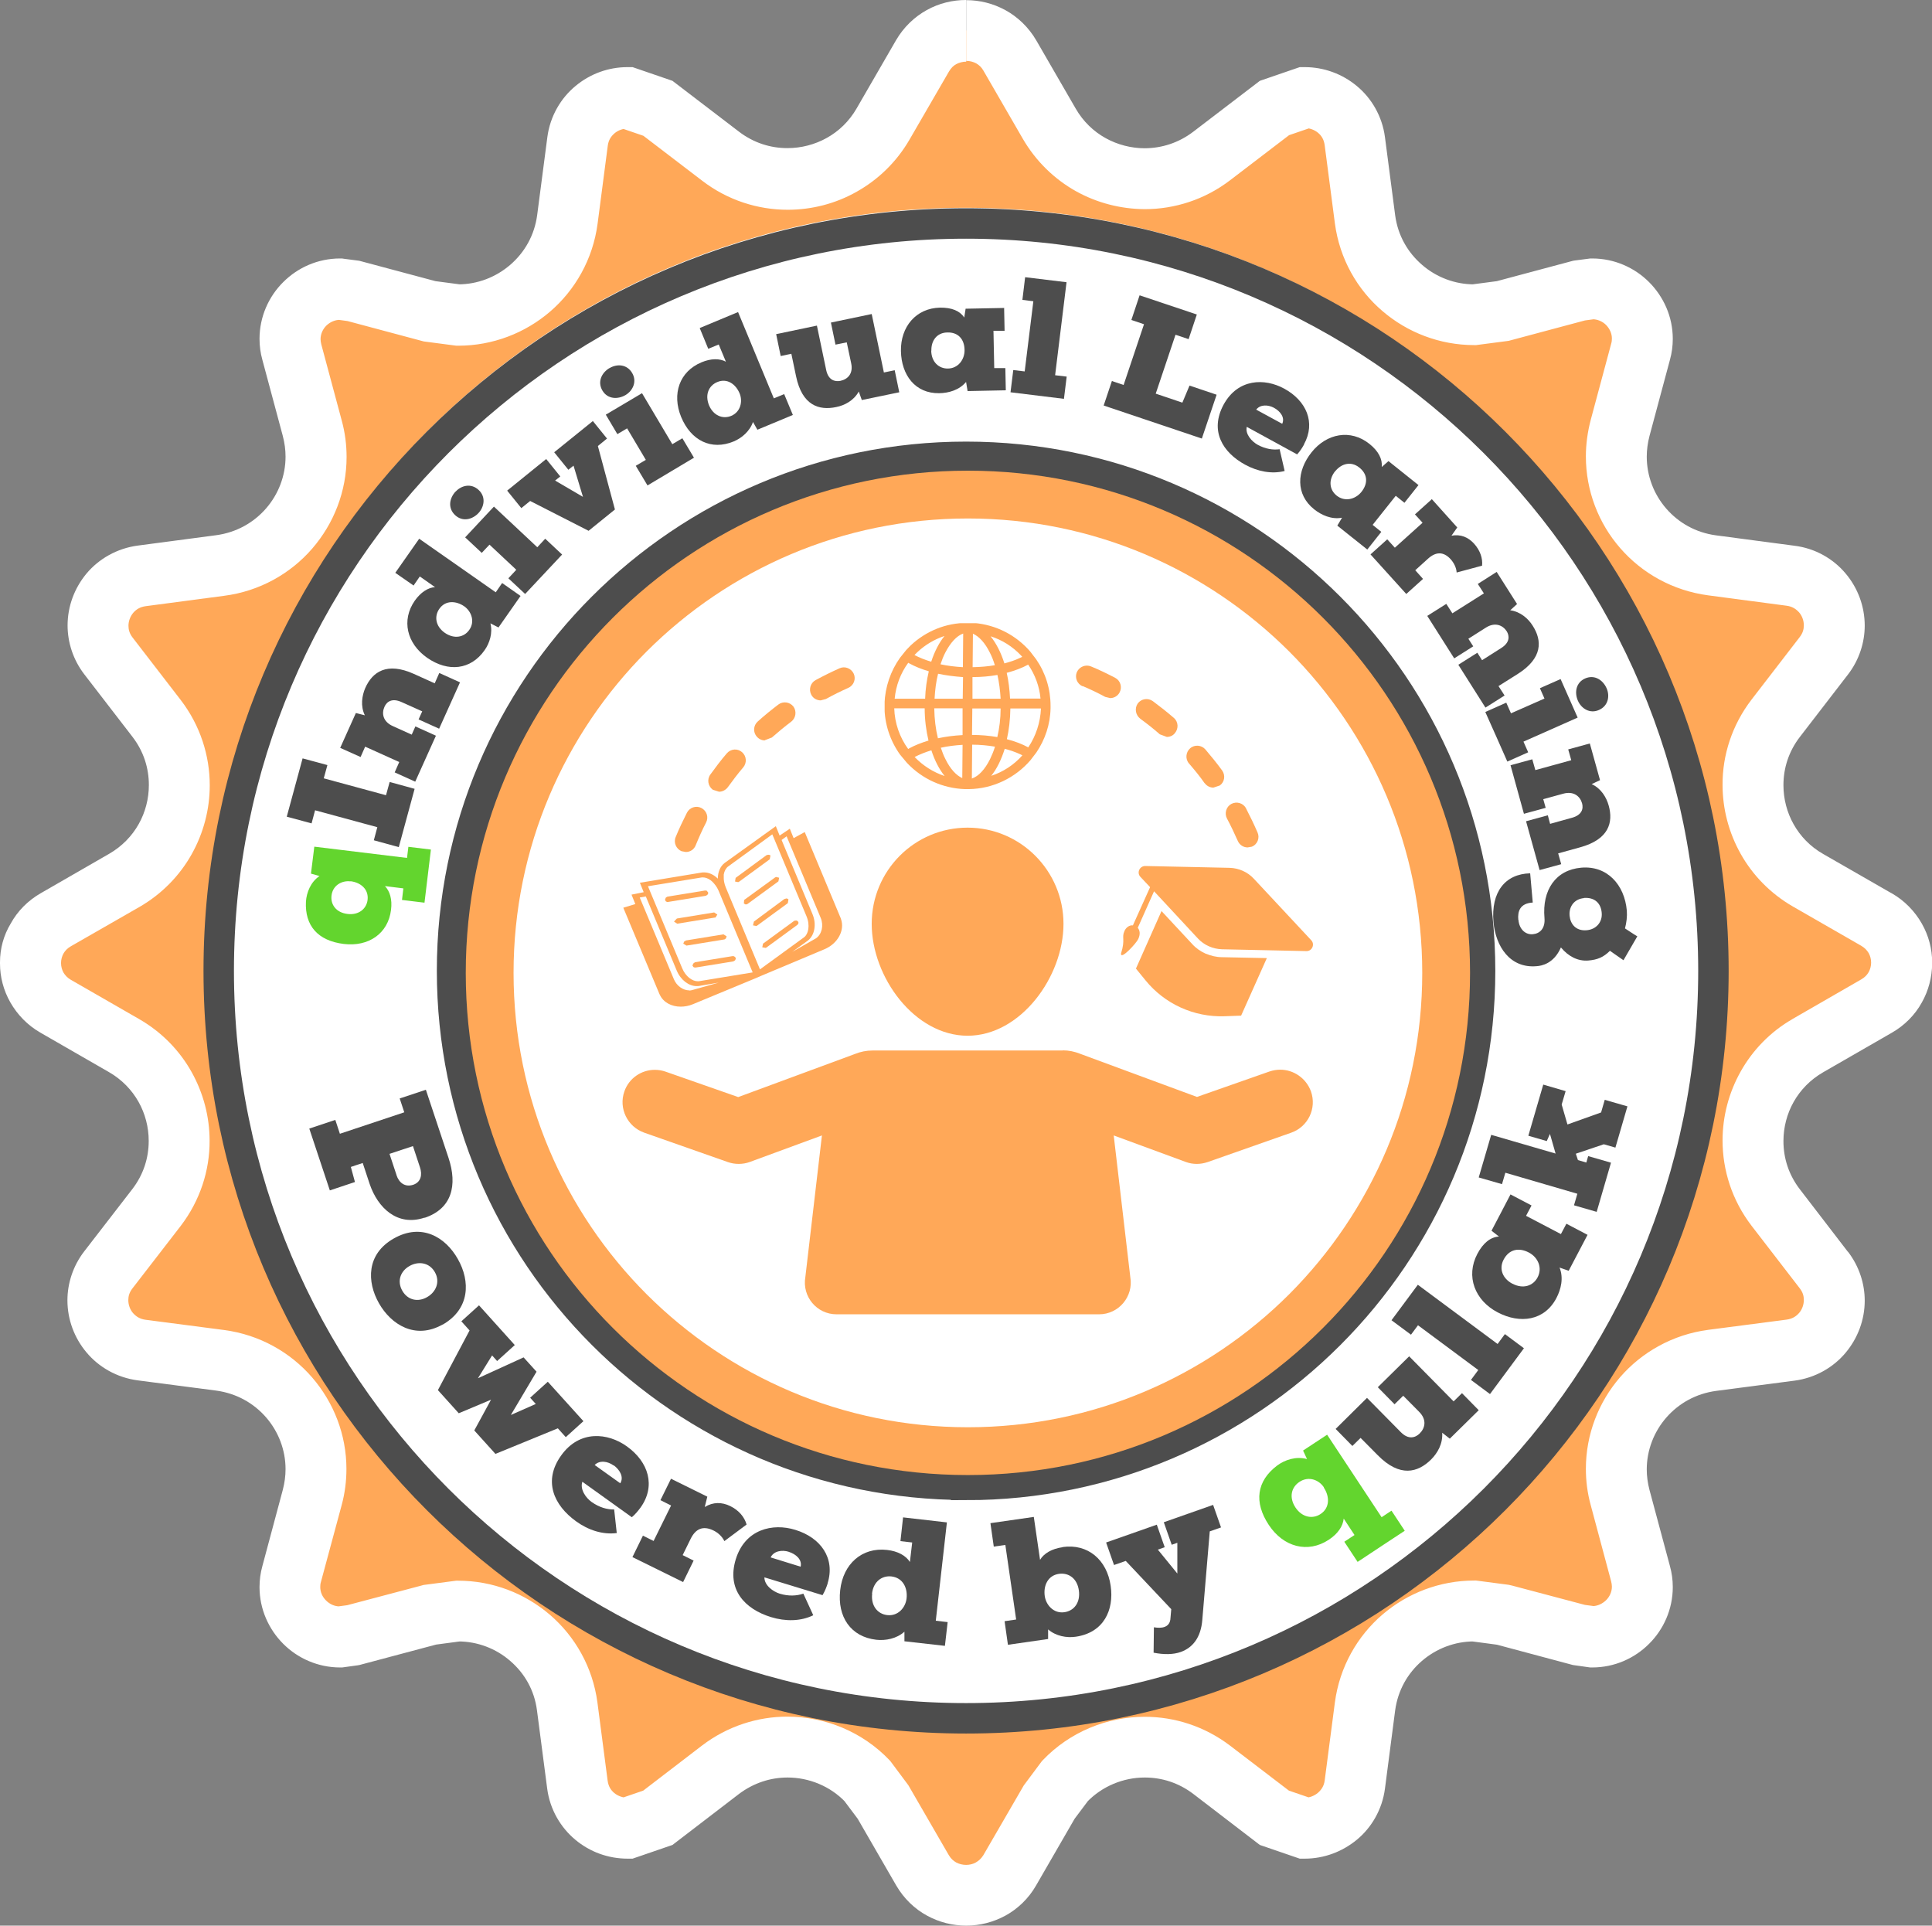
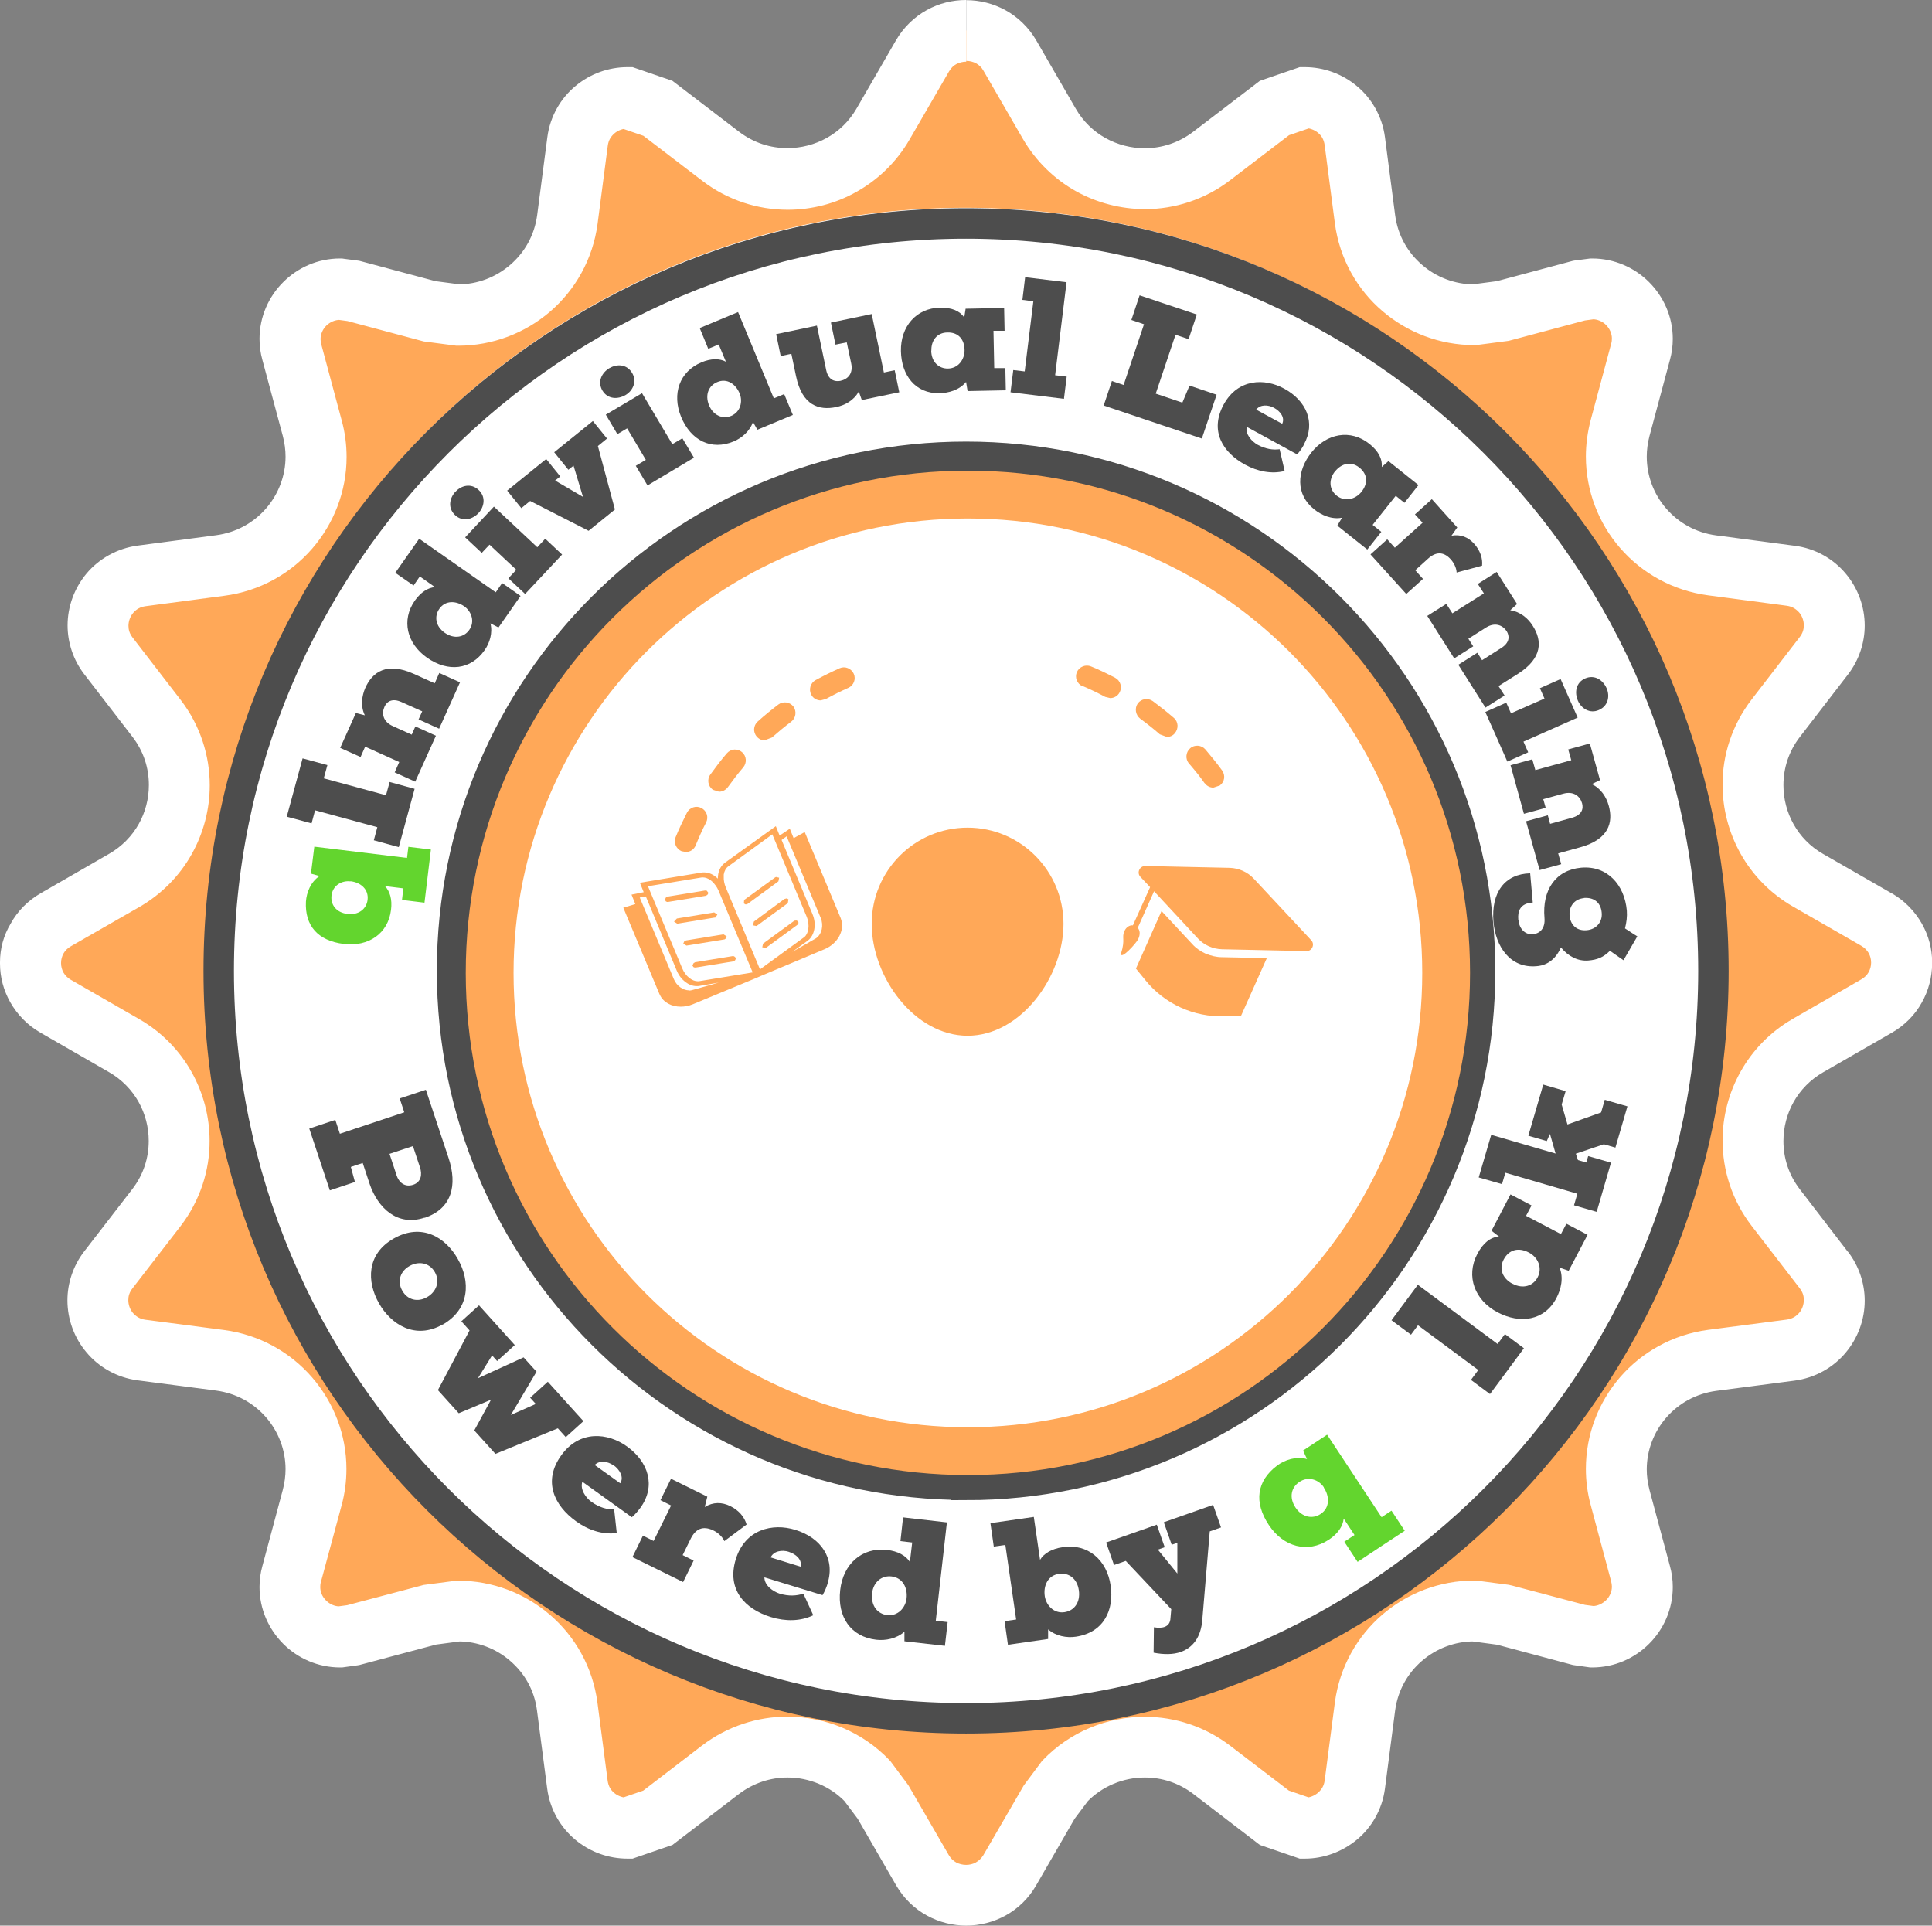
<svg xmlns="http://www.w3.org/2000/svg" id="katman_1" data-name="katman 1" viewBox="0 0 126.93 126.5">
  <rect x="0" y="0" width="126.93" height="126.5" fill="#808080" stroke="none" />
  <defs>
    <style>
      .cls-1 {
        fill: none;
      }

      .cls-2 {
        clip-path: url(#clippath);
      }

      .cls-3, .cls-4 {
        fill: #fff;
      }

      .cls-5 {
        fill: #63d52e;
      }

      .cls-6 {
        fill: #FFA858;
      }

      .cls-7 {
        fill: #4d4d4d;
      }

      .cls-8 {
        clip-path: url(#clippath-1);
      }

      .cls-9 {
        clip-path: url(#clippath-2);
      }

      .cls-4 {
        stroke: #4d4d4d;
        stroke-width: 2px;
      }
    </style>
    <clipPath id="clippath">
      <polyline class="cls-1" points="40.92 69.01 86.26 69.01 86.26 86.33 40.92 86.33 40.92 69.01" />
    </clipPath>
    <clipPath id="clippath-1">
      <polyline class="cls-1" points="40.97 54.25 55.35 54.25 55.35 66.11 40.97 66.11 40.97 54.25" />
    </clipPath>
    <clipPath id="clippath-2">
      <polyline class="cls-1" points="58.12 40.94 69.04 40.94 69.04 51.86 58.12 51.86 58.12 40.94" />
    </clipPath>
  </defs>
  <g>
    <path class="cls-6" d="M63.47,110.86c-1.45,0-2.88-.06-4.3-.18-10.6-.94-20.21-5.34-27.68-12.05-9.7-8.71-15.8-21.33-15.8-35.37,0-26.29,21.39-47.61,47.77-47.61s47.77,21.32,47.77,47.61c0,14.04-6.1,26.65-15.8,35.37-7.47,6.71-17.07,11.11-27.68,12.05-1.41,.12-2.85,.18-4.29,.18m0-108.86h0c-1.12,0-2.23,.55-2.87,1.64l-2.59,4.48c-1.35,2.34-3.79,3.61-6.28,3.61-1.53,0-3.08-.48-4.4-1.5l-4.12-3.14-2-.68c-1.57,0-3.06,1.12-3.29,2.87l-.67,5.13c-.49,3.67-3.64,6.27-7.17,6.27l-1.88-.25-5.01-1.34-.87-.11c-2.09,0-3.76,1.99-3.18,4.15l1.34,4.99c1.13,4.22-1.71,8.46-6.05,9.02l-5.14,.68c-2.52,.33-3.74,3.25-2.19,5.26l3.16,4.1c2.66,3.46,1.67,8.46-2.12,10.65l-4.5,2.58c-1.09,.63-1.65,1.72-1.65,2.82v.05c0,1.1,.56,2.19,1.65,2.82l4.5,2.59c3.79,2.17,4.78,7.18,2.12,10.65l-3.16,4.1c-1.55,2.01-.33,4.94,2.19,5.27l5.14,.67c4.34,.57,7.19,4.81,6.05,9.02l-1.34,5c-.58,2.15,1.09,4.15,3.18,4.15l.87-.12,4.91-1.31,.1-.03,1.88-.25c3.53,0,6.68,2.6,7.17,6.27l.67,5.13c.23,1.74,1.72,2.87,3.29,2.87l2-.68,4.12-3.15c1.33-1.01,2.87-1.49,4.4-1.49,1.95,0,3.86,.78,5.25,2.23l1.03,1.38,2.59,4.48c.63,1.1,1.75,1.65,2.87,1.65s2.23-.55,2.86-1.65l2.59-4.48,1.03-1.38c1.39-1.45,3.3-2.23,5.25-2.23,1.53,0,3.08,.48,4.4,1.49l4.12,3.15,2,.68c1.56,0,3.06-1.12,3.29-2.87l.67-5.13c.49-3.67,3.64-6.27,7.17-6.27l1.88,.25,.1,.03,4.91,1.31,.87,.12c2.09,0,3.76-2,3.18-4.15l-1.34-5c-1.13-4.21,1.71-8.45,6.05-9.02l5.14-.67c2.52-.33,3.74-3.26,2.19-5.27l-3.16-4.1c-2.66-3.46-1.67-8.47,2.12-10.65l4.49-2.59c1.09-.63,1.65-1.72,1.65-2.82v-.05c0-1.1-.56-2.19-1.65-2.82l-4.49-2.58c-3.79-2.18-4.78-7.18-2.12-10.65l3.16-4.1c1.55-2.01,.33-4.93-2.19-5.26l-5.14-.68c-4.34-.56-7.18-4.81-6.05-9.02l1.34-4.99c.58-2.16-1.09-4.15-3.18-4.15l-.87,.11-5.01,1.34-1.88,.25c-3.53,0-6.68-2.6-7.17-6.27l-.67-5.13c-.23-1.75-1.72-2.87-3.29-2.87l-2,.68-4.12,3.14c-1.33,1.01-2.87,1.5-4.4,1.5-2.49,0-4.93-1.27-6.28-3.61l-2.59-4.48c-.63-1.1-1.75-1.64-2.86-1.64" />
    <path class="cls-3" d="M63.47,108.86c-1.39,0-2.77-.06-4.13-.18h0c-10.16-.91-19.36-5.11-26.52-11.55h0c-9.3-8.35-15.14-20.43-15.14-33.88,0-12.6,5.12-23.99,13.4-32.25,8.29-8.26,19.72-13.36,32.37-13.36,12.65,0,24.08,5.1,32.37,13.36,8.28,8.26,13.4,19.65,13.4,32.25,0,13.45-5.84,25.52-15.14,33.88l-.02,.02,.02-.02c-7.16,6.43-16.36,10.64-26.52,11.55h0c-1.36,.12-2.74,.18-4.12,.18v4c1.5,0,2.99-.07,4.46-.19h0s0,0,0,0c11.04-.98,21.06-5.56,28.83-12.56h0c10.1-9.07,16.46-22.23,16.46-36.85,0-27.4-22.29-49.61-49.77-49.61-27.49,0-49.77,22.21-49.77,49.61,0,14.62,6.36,27.78,16.46,36.85h0c7.78,6.99,17.79,11.57,28.83,12.56h0s0,0,0,0c1.47,.13,2.96,.19,4.47,.19v-4ZM63.47,0c-.88,0-1.77,.21-2.58,.66-.8,.44-1.52,1.12-2.02,1.98h0s-2.59,4.48-2.59,4.48h0c-.49,.85-1.17,1.5-1.96,1.94-.79,.44-1.68,.67-2.59,.67-1.11,0-2.21-.34-3.18-1.08h0s-4.37-3.34-4.37-3.34l-2.62-.9h-.33c-1.26,0-2.46,.44-3.42,1.24-.96,.79-1.67,1.98-1.85,3.36h0s-.67,5.13-.67,5.13h0c-.18,1.33-.83,2.45-1.77,3.26-.94,.81-2.15,1.28-3.42,1.28v2l.26-1.98-1.75-.23-5.01-1.34-1-.13-.13-.02h-.13c-1.46,0-2.78,.6-3.73,1.55-.95,.94-1.56,2.27-1.56,3.73,0,.46,.06,.93,.19,1.39l1.34,4.99c.12,.46,.18,.91,.18,1.36,0,1.26-.47,2.47-1.28,3.4-.81,.93-1.94,1.58-3.28,1.76h0s-5.14,.68-5.14,.68h0c-1.38,.18-2.57,.88-3.37,1.83-.8,.96-1.25,2.16-1.25,3.42,0,1.1,.36,2.25,1.1,3.21l3.16,4.1c.74,.96,1.08,2.06,1.08,3.17,0,.9-.23,1.79-.67,2.57-.44,.78-1.09,1.46-1.94,1.95h0s-4.48,2.58-4.48,2.58h0c-.86,.49-1.54,1.19-1.98,1.99C.23,61.45,0,62.33,0,63.21h0v.07H0s0,.02,0,.02c0,.88,.23,1.76,.68,2.55,.45,.79,1.12,1.5,1.98,1.99h0s4.5,2.59,4.5,2.59h0c.85,.49,1.5,1.17,1.94,1.95,.44,.78,.67,1.67,.67,2.57,0,1.11-.34,2.21-1.08,3.17h0s-3.16,4.09-3.16,4.09h0c-.74,.96-1.1,2.11-1.1,3.21,0,1.26,.45,2.47,1.25,3.42,.8,.96,1.99,1.66,3.37,1.84l5.14,.67h0c1.35,.18,2.48,.83,3.29,1.76,.81,.93,1.28,2.14,1.28,3.4,0,.44-.06,.9-.18,1.36l-1.34,5h0c-.13,.46-.19,.93-.19,1.39,0,1.46,.61,2.78,1.56,3.73,.95,.95,2.28,1.55,3.73,1.55h.14l1.01-.14,.12-.02,5.03-1.34,.1-.03-.52-1.93,.26,1.98,1.88-.25-.26-1.98v2c1.27,0,2.49,.47,3.42,1.28,.94,.81,1.59,1.92,1.76,3.26l.67,5.13h0c.18,1.38,.89,2.56,1.85,3.36,.96,.8,2.16,1.24,3.43,1.24h.33l2.62-.9,4.37-3.35h0c.97-.73,2.08-1.08,3.19-1.08,1.41,0,2.81,.57,3.8,1.61l1.45-1.38-1.6,1.2,.96,1.28,2.53,4.38h0c.5,.86,1.21,1.54,2.02,1.98,.8,.44,1.69,.66,2.58,.66,.89,0,1.77-.22,2.58-.66,.8-.44,1.52-1.12,2.01-1.98h0s2.53-4.38,2.53-4.38l.96-1.28-1.6-1.2,1.45,1.38c1-1.04,2.39-1.61,3.8-1.61,1.11,0,2.22,.34,3.19,1.08h0s4.37,3.35,4.37,3.35l2.62,.9h.33c1.26,0,2.46-.45,3.42-1.24,.96-.79,1.67-1.98,1.85-3.36h0s.67-5.14,.67-5.14h0c.18-1.33,.83-2.45,1.76-3.25,.94-.81,2.15-1.28,3.42-1.28v-2l-.26,1.98,1.88,.25,.26-1.98-.52,1.93,.1,.03h.03s5.01,1.34,5.01,1.34l.99,.14,.14,.02h.14c1.46,0,2.78-.6,3.73-1.55,.95-.94,1.56-2.27,1.56-3.73,0-.46-.06-.93-.19-1.39h0s-1.34-4.99-1.34-4.99h0c-.12-.46-.18-.91-.18-1.35,0-1.26,.47-2.47,1.28-3.4,.81-.93,1.94-1.58,3.29-1.76l5.13-.67h0c1.38-.18,2.57-.88,3.37-1.84,.8-.96,1.25-2.16,1.25-3.42,0-1.1-.36-2.25-1.1-3.21h-.01s-3.15-4.1-3.15-4.1h0c-.74-.96-1.08-2.06-1.08-3.17,0-.9,.23-1.79,.67-2.57,.44-.78,1.09-1.46,1.94-1.95l4.5-2.59h0c.86-.49,1.54-1.19,1.98-1.99,.45-.79,.67-1.68,.68-2.55h0v-.07h0s0-.02,0-.02c0-.88-.23-1.76-.68-2.55-.45-.79-1.12-1.5-1.98-1.99l-.06-.03-4.44-2.55h0c-.86-.49-1.5-1.17-1.94-1.95-.44-.78-.67-1.67-.67-2.57,0-1.11,.34-2.21,1.08-3.17l3.16-4.1h0c.74-.96,1.1-2.11,1.1-3.21,0-1.26-.45-2.47-1.25-3.42-.8-.96-1.99-1.66-3.37-1.83h0s-5.14-.68-5.14-.68h0c-1.35-.18-2.47-.83-3.28-1.76-.81-.93-1.28-2.14-1.28-3.41,0-.44,.06-.9,.18-1.36h0s1.34-4.99,1.34-4.99h0c.13-.46,.19-.93,.19-1.39,0-1.46-.61-2.78-1.56-3.73-.95-.95-2.28-1.55-3.73-1.55h-.13l-1,.13-.13,.02-5.01,1.34-1.75,.23,.26,1.98v-2c-1.27,0-2.49-.47-3.42-1.28-.94-.81-1.59-1.92-1.77-3.26h0s-.67-5.13-.67-5.13h0c-.18-1.38-.89-2.57-1.85-3.36-.96-.8-2.17-1.24-3.42-1.24h-.33l-2.62,.9-4.37,3.34h0c-.97,.74-2.07,1.08-3.18,1.09-.9,0-1.8-.23-2.59-.67-.79-.44-1.47-1.09-1.96-1.94l-2.59-4.48h0c-.5-.86-1.22-1.54-2.02-1.98-.8-.44-1.69-.66-2.57-.66V4c.23,0,.45,.06,.64,.16,.19,.11,.35,.25,.48,.48l2.59,4.48h0c.86,1.48,2.08,2.65,3.47,3.43,1.39,.78,2.96,1.18,4.54,1.19,1.95,0,3.94-.62,5.62-1.91h0s3.86-2.95,3.86-2.95l1.69-.58-.65-1.89v2c.31,0,.63,.12,.86,.31,.24,.2,.39,.45,.44,.82l.67,5.13h0c.31,2.34,1.48,4.36,3.12,5.76,1.64,1.41,3.77,2.24,6.03,2.24h.13l2.14-.28,5.01-1.34,.74-.1-.26-1.98v2c.34,0,.67,.14,.91,.38,.24,.25,.38,.56,.38,.89,0,.11-.01,.22-.05,.35l-1.34,4.99h0c-.21,.8-.32,1.61-.32,2.4,0,2.26,.83,4.39,2.25,6.02,1.42,1.64,3.45,2.8,5.79,3.11h0s5.14,.68,5.14,.68h0c.38,.05,.62,.21,.83,.44,.2,.23,.31,.55,.31,.85,0,.26-.07,.51-.27,.77l-3.16,4.1h0c-1.29,1.68-1.92,3.66-1.91,5.61,0,1.58,.41,3.14,1.19,4.53,.78,1.39,1.94,2.6,3.43,3.46h0s4.49,2.58,4.49,2.58h0c.24,.14,.38,.3,.49,.48,.1,.18,.16,.4,.16,.62v-.02s0,.05,0,.05v-.02c0,.22-.06,.44-.16,.62-.11,.19-.25,.34-.49,.48l-4.53,2.61,.04-.02c-1.49,.85-2.65,2.07-3.43,3.46-.78,1.39-1.19,2.95-1.19,4.53,0,1.95,.62,3.93,1.91,5.61l3.16,4.1h0c.2,.26,.27,.5,.27,.77,0,.3-.11,.62-.31,.85-.2,.23-.45,.39-.83,.44l-5.14,.67h0c-2.34,.31-4.37,1.47-5.79,3.11-1.42,1.64-2.25,3.77-2.25,6.02,0,.79,.1,1.59,.32,2.39h0s1.34,5,1.34,5h0c.03,.13,.05,.24,.05,.35,0,.33-.14,.65-.38,.89-.25,.24-.57,.39-.91,.39v2l.27-1.98-.75-.1-4.79-1.27-.09-.02-.13-.03-2.14-.28h-.13c-2.26,0-4.39,.83-6.03,2.24-1.64,1.41-2.81,3.43-3.12,5.77l-.67,5.13h0c-.05,.36-.21,.6-.45,.81-.24,.2-.56,.32-.86,.32v2l.65-1.89-1.69-.58-3.86-2.95h0c-1.68-1.28-3.66-1.9-5.61-1.9-2.48,0-4.92,.99-6.7,2.85l-.08,.09-1.17,1.57-2.66,4.59h0c-.14,.22-.3,.36-.49,.47-.19,.11-.42,.16-.64,.16-.23,0-.46-.06-.65-.16-.19-.11-.35-.25-.49-.49l-2.65-4.58-1.17-1.57-.08-.09c-1.78-1.86-4.22-2.85-6.7-2.85-1.95,0-3.93,.62-5.61,1.9h0s-3.86,2.96-3.86,2.96l-1.69,.58,.65,1.89v-2c-.3,0-.63-.12-.86-.31-.24-.2-.39-.45-.44-.82h0s-.67-5.13-.67-5.13h0c-.31-2.33-1.48-4.35-3.12-5.76-1.64-1.41-3.77-2.24-6.03-2.24h-.13l-2.14,.28-.22,.06h0s-4.8,1.27-4.8,1.27l-.75,.1,.27,1.98v-2c-.34,0-.66-.14-.91-.39-.25-.25-.38-.56-.38-.89,0-.11,.01-.22,.05-.35l1.35-5c.22-.8,.32-1.61,.32-2.4,0-2.26-.84-4.38-2.26-6.02-1.42-1.64-3.44-2.8-5.79-3.11h0s-5.14-.67-5.14-.67h0c-.38-.05-.62-.21-.83-.44-.2-.23-.31-.55-.31-.85,0-.27,.07-.51,.27-.77h0s3.16-4.09,3.16-4.09h0c1.29-1.68,1.92-3.67,1.91-5.61,0-1.58-.41-3.14-1.19-4.53-.78-1.39-1.94-2.6-3.43-3.46l-4.54-2.61,.05,.03c-.24-.14-.38-.3-.49-.48-.1-.18-.16-.4-.16-.62v.02s0-.05,0-.05v.02c0-.22,.06-.44,.16-.62,.11-.19,.25-.34,.49-.48h0s4.5-2.58,4.5-2.58h0c1.49-.86,2.65-2.07,3.43-3.46,.78-1.39,1.19-2.95,1.19-4.53,0-1.95-.62-3.93-1.91-5.61l-3.16-4.1c-.2-.26-.27-.51-.27-.77,0-.3,.11-.61,.31-.85,.2-.23,.45-.39,.83-.44l5.14-.68h0c2.34-.3,4.37-1.46,5.79-3.1,1.42-1.64,2.26-3.76,2.26-6.02,0-.79-.1-1.6-.32-2.4l-1.34-4.99h0c-.03-.13-.05-.24-.05-.35,0-.33,.14-.65,.38-.89,.25-.24,.57-.38,.91-.38v-2l-.26,1.98,.74,.1,5.01,1.34,2.14,.28h.13c2.26,0,4.39-.83,6.03-2.24,1.64-1.41,2.81-3.43,3.12-5.77h0s.67-5.13,.67-5.13h0c.05-.37,.21-.61,.44-.81,.23-.2,.56-.32,.86-.31v-2l-.65,1.89,1.69,.58,3.86,2.95h0c1.68,1.29,3.67,1.91,5.62,1.91,1.58,0,3.15-.4,4.54-1.19,1.39-.78,2.61-1.94,3.47-3.43h0s2.59-4.47,2.59-4.47h0c.14-.23,.29-.38,.48-.48,.19-.1,.42-.16,.65-.16V0Z" />
  </g>
  <path class="cls-4" d="M63.47,14.68c-27.12,0-49.1,21.98-49.1,49.1s21.98,49.1,49.1,49.1,49.1-21.98,49.1-49.1S90.58,14.68,63.47,14.68Zm0,82.86c-18.65,0-33.77-15.12-33.77-33.77S44.82,30.01,63.47,30.01s33.77,15.12,33.77,33.77-15.12,33.77-33.77,33.77Z" />
  <g>
    <path class="cls-5" d="M27.89,59.3l-1.48-.18,.09-.76-1.21-.15c.32,.33,.49,.87,.4,1.56-.19,1.56-1.48,2.44-3.11,2.24-1.7-.21-2.56-1.2-2.48-2.78,.04-.6,.31-1.29,.89-1.68l-.56-.16,.22-1.77,6.09,.74,.09-.73,1.48,.18c-.14,1.16-.28,2.32-.42,3.48Zm-4.87-1.4c-.56-.07-1.16,.26-1.24,.93-.07,.59,.3,1.12,1.05,1.21,.73,.09,1.25-.33,1.32-.93,.08-.7-.46-1.14-1.12-1.22Z" />
    <path class="cls-7" d="M18.84,53.65c.35-1.27,.69-2.54,1.04-3.83l1.63,.44-.24,.87c1.37,.37,2.71,.74,4.09,1.11l.24-.87,1.64,.45c-.35,1.28-.69,2.55-1.04,3.83l-1.64-.45,.23-.86c-1.38-.37-2.72-.74-4.09-1.11l-.23,.86-1.63-.44Z" />
    <path class="cls-7" d="M30.22,44.83l-1.37,3.04-1.35-.61,.24-.53-1.36-.61c-.62-.28-.97-.03-1.12,.31-.2,.44-.1,.98,.55,1.27l1.24,.56,.24-.54,1.35,.61-1.36,3.02-1.35-.61,.3-.68-2.24-1.01-.3,.68-1.34-.6,1.03-2.29,.59,.15c-.3-.61-.19-1.29,.03-1.8,.47-1.05,1.41-1.72,3.19-.92l1.37,.62,.3-.68,1.35,.61Z" />
    <path class="cls-7" d="M27.18,38.47l-1.21-.84,1.57-2.24,5.03,3.52,.42-.61,1.21,.85-1.45,2.07-.53-.27c.16,.63-.05,1.29-.38,1.76-.91,1.3-2.4,1.46-3.78,.5-1.34-.94-1.7-2.47-.81-3.75,.39-.55,.87-.86,1.33-.89l-1-.7-.42,.61Zm2.04,3.1c.62,.43,1.27,.3,1.61-.19,.39-.55,.14-1.22-.33-1.55-.54-.37-1.24-.41-1.64,.17-.34,.49-.25,1.14,.36,1.57Z" />
    <path class="cls-7" d="M29.94,32.29c.37-.4,1.01-.57,1.51-.1,.49,.46,.36,1.11-.01,1.51-.4,.43-1.05,.6-1.54,.14-.5-.47-.37-1.12,.03-1.55Zm6.98,4.13l-1.1-1.03-.52,.56-2.85-2.67-1.89,2.02,1.09,1.02,.51-.54,1.76,1.65-.52,.56,1.1,1.03c.82-.88,1.61-1.72,2.43-2.59Z" />
    <path class="cls-7" d="M35.88,30.15l.93,1.15-.34,.27,1.83,1.07-.62-2.05-.34,.27-.93-1.15c.86-.69,1.69-1.36,2.54-2.05l.93,1.15-.6,.49,1.12,4.17-1.73,1.4-3.84-1.96-.58,.47-.93-1.15,2.57-2.08Z" />
    <path class="cls-7" d="M40.05,24.18c.47-.28,1.13-.27,1.48,.32,.34,.57,.04,1.17-.43,1.45-.51,.3-1.18,.28-1.52-.29-.35-.59-.04-1.18,.46-1.48Zm5.55,5.9l-.77-1.29-.66,.39-1.99-3.35-2.38,1.41,.76,1.28,.64-.38,1.23,2.07-.66,.39,.77,1.29c1.03-.61,2.02-1.2,3.05-1.82Z" />
    <path class="cls-7" d="M46.53,22.91l-.56-1.36,2.52-1.05,2.35,5.67,.68-.28,.57,1.37-2.33,.97-.29-.51c-.21,.61-.74,1.06-1.27,1.28-1.47,.61-2.81-.06-3.45-1.61-.62-1.51-.11-2.99,1.34-3.59,.62-.26,1.19-.26,1.6-.04l-.47-1.13-.68,.28Zm.05,3.71c.29,.69,.91,.93,1.46,.7,.62-.26,.77-.96,.55-1.48-.25-.6-.82-1.02-1.47-.74-.55,.23-.82,.82-.54,1.52Z" />
    <path class="cls-7" d="M51,21.95l2.67-.56,.61,2.92c.14,.66,.56,.78,.93,.71,.48-.1,.86-.47,.71-1.16l-.29-1.37-.74,.15-.3-1.45,2.68-.56,.8,3.84,.71-.15,.3,1.45-2.46,.51-.2-.56c-.33,.6-.93,.91-1.48,1.02-1.13,.24-2.24-.1-2.64-2.02l-.31-1.48-.7,.15-.3-1.45Z" />
    <path class="cls-7" d="M65.97,20.25l.03,1.48h-.73s.05,2.45,.05,2.45h.73s.03,1.46,.03,1.46c-.86,.02-1.64,.03-2.51,.05l-.1-.6c-.45,.54-1.15,.73-1.76,.74-1.58,.03-2.49-1.19-2.52-2.77-.03-1.59,.99-2.82,2.57-2.85,.77-.01,1.3,.21,1.59,.65l.09-.58c.88-.02,1.68-.03,2.55-.05Zm-4.79,2.78c.01,.75,.5,1.19,1.1,1.18,.67-.01,1.1-.59,1.09-1.22-.01-.72-.43-1.17-1.13-1.15-.69,.01-1.07,.54-1.05,1.2Z" />
    <path class="cls-7" d="M67.32,24.41l.57-4.62-.72-.09,.18-1.49,2.72,.33-.75,6.11,.76,.09-.18,1.46c-1.17-.14-2.34-.29-3.51-.43l.18-1.46,.76,.09Z" />
    <path class="cls-7" d="M74.9,19.41c1.23,.41,2.49,.83,3.73,1.25l-.54,1.62-.86-.29-1.3,3.87,1.75,.59,.47-1.12,1.78,.6-.97,2.88-6.45-2.17,.54-1.61,.77,.26,1.34-3.99-.83-.28,.54-1.62Z" />
    <path class="cls-7" d="M85.68,29.19c-.12,.22-.26,.44-.46,.66l-3.31-1.81c-.11,.49,.34,.97,.72,1.18,.52,.28,1.01,.35,1.44,.29l.33,1.43c-.85,.22-1.78,.03-2.59-.41-1.49-.81-2.35-2.23-1.42-3.95,.94-1.72,2.7-1.75,3.98-1.05,1.45,.79,2.09,2.22,1.3,3.66Zm-1.98-2.4c-.39-.21-.9-.23-1.17,.12l1.71,.93c.19-.41-.12-.82-.54-1.05Z" />
    <path class="cls-7" d="M93.19,31.87l-.92,1.16-.57-.46-1.52,1.91,.57,.46-.92,1.16c-.67-.54-1.29-1.02-1.97-1.57l.31-.52c-.69,.13-1.35-.17-1.83-.55-1.23-.98-1.16-2.51-.17-3.75,.99-1.24,2.56-1.54,3.8-.55,.6,.48,.86,1,.81,1.52l.44-.39c.69,.55,1.31,1.05,1.99,1.59Zm-5.47-.92c-.47,.59-.37,1.24,.1,1.61,.53,.42,1.22,.25,1.62-.24,.45-.56,.42-1.17-.14-1.61-.54-.43-1.17-.26-1.58,.25Z" />
    <path class="cls-7" d="M94.06,32.78l1.68,1.87-.38,.54c.61-.11,1.1,.1,1.49,.53,.4,.45,.57,.96,.52,1.44l-1.67,.45c-.02-.33-.19-.65-.4-.88-.48-.52-.98-.48-1.48-.03l-.84,.76,.51,.57-1.1,.99c-.78-.87-1.57-1.74-2.35-2.6l1.1-.99,.5,.55,1.82-1.64-.5-.55,1.09-.98Z" />
    <path class="cls-7" d="M97.59,46.48l-1.78-2.81,1.25-.79,.31,.49,1.26-.8c.57-.36,.55-.79,.36-1.1-.26-.4-.77-.62-1.37-.24l-1.15,.73,.32,.5-1.25,.79-1.77-2.79,1.25-.79,.4,.62,2.07-1.31-.4-.62,1.24-.79,1.34,2.11-.45,.41c.67,.09,1.19,.55,1.48,1.02,.62,.97,.66,2.12-.98,3.16l-1.27,.8,.4,.62-1.25,.79Z" />
    <path class="cls-7" d="M97.59,46.77l1.37-.61,.31,.7,2.2-.97-.3-.68,1.36-.6,1.12,2.53-3.56,1.58,.31,.7-1.37,.61c-.48-1.09-.95-2.15-1.44-3.24Zm6.55-2.2c-.61,.27-.71,.93-.47,1.47,.22,.5,.78,.87,1.38,.6,.63-.28,.72-.94,.5-1.43-.24-.54-.79-.91-1.41-.64Z" />
    <path class="cls-7" d="M101.15,57.16l-.89-3.21,1.43-.39,.15,.56,1.44-.4c.65-.18,.76-.59,.66-.95-.13-.46-.55-.82-1.24-.63l-1.31,.36,.16,.57-1.43,.39-.88-3.19,1.43-.39,.2,.71,2.36-.65-.2-.71,1.42-.39,.67,2.41-.55,.26c.62,.28,.97,.87,1.12,1.41,.31,1.11,.01,2.22-1.87,2.74l-1.45,.4,.2,.71-1.43,.39Z" />
    <path class="cls-7" d="M99.76,60.43c.05,.62,.47,.99,.95,.94,.45-.04,.82-.37,.76-1.07-.16-1.83,.73-3.15,2.41-3.3,1.71-.15,2.85,1.12,3,2.82,.03,.39-.02,.78-.12,1.17,.27,.17,.55,.37,.81,.52l-.91,1.57-.89-.62c-.42,.42-.81,.59-1.43,.64-.67,.05-1.29-.26-1.79-.86-.47,1.08-1.29,1.21-1.59,1.23-1.76,.16-2.7-1.31-2.84-2.9-.17-1.95,.75-3.16,2.41-3.2l.17,1.92c-.85,.05-1,.59-.95,1.13Zm4.3-1.43c-.64,.06-.99,.56-.94,1.15,.05,.55,.41,1.02,1.12,.96,.62-.05,1.05-.53,.99-1.15-.05-.6-.44-1.03-1.18-.97Z" />
  </g>
  <g>
    <path class="cls-7" d="M27.89,79.99c-1.79,.6-3.07-.65-3.6-2.2l-.46-1.39c-.26,.09-.53,.17-.78,.26l.27,.99-1.65,.55c-.44-1.31-.91-2.74-1.35-4.06l1.71-.57,.3,.91,4.23-1.41-.3-.91,1.72-.57,1.49,4.48c.59,1.78,.23,3.33-1.57,3.93Zm-1.84-2.79c.16,.49,.55,.81,1.1,.63,.5-.17,.61-.65,.44-1.15l-.46-1.39-1.54,.51,.46,1.39Z" />
    <path class="cls-7" d="M29.08,87.01c-1.8,1.02-3.39,0-4.18-1.39-.81-1.42-.83-3.24,.97-4.26,1.83-1.04,3.4-.09,4.21,1.35,.83,1.46,.8,3.28-1,4.31Zm-1.02-1.8c.57-.32,.88-.99,.51-1.64-.37-.65-1.1-.73-1.67-.4-.57,.32-.84,.97-.47,1.62,.35,.62,1.03,.77,1.63,.42Z" />
    <path class="cls-7" d="M33.57,92.95l1.63-.72-.37-.41,1.16-1.05c.78,.86,1.56,1.73,2.34,2.59l-1.16,1.05-.52-.58-4.1,1.68-1.39-1.54,1.1-2.02-2.12,.89-1.37-1.52,2.08-3.92-.54-.6,1.16-1.05c.79,.87,1.57,1.74,2.35,2.61l-1.16,1.05-.33-.37-.93,1.5,3-1.37,.85,.94-1.68,2.83Z" />
    <path class="cls-7" d="M42.08,99.04c-.16,.21-.33,.43-.57,.63l-3.25-2.33c-.17,.5,.23,1.06,.61,1.33,.51,.36,1.02,.5,1.48,.49l.17,1.55c-.92,.12-1.87-.19-2.67-.77-1.46-1.05-2.19-2.65-.98-4.33,1.21-1.69,3.07-1.49,4.32-.59,1.42,1.02,1.91,2.6,.89,4.02Zm-1.77-2.77c-.38-.28-.92-.36-1.24-.03l1.68,1.2c.25-.4-.02-.88-.43-1.18Z" />
    <path class="cls-7" d="M44.08,97.14l2.39,1.18-.17,.68c.55-.34,1.13-.33,1.68-.06,.57,.28,.93,.72,1.07,1.21l-1.46,1.09c-.15-.32-.44-.57-.74-.71-.68-.32-1.15-.09-1.47,.55l-.53,1.08,.72,.36-.69,1.41c-1.11-.54-2.22-1.1-3.33-1.64l.69-1.41,.7,.35,1.15-2.33-.7-.35,.69-1.4Z" />
    <path class="cls-7" d="M54.38,104.01c-.08,.25-.18,.51-.34,.78l-3.82-1.17c0,.53,.56,.93,1,1.07,.59,.18,1.12,.15,1.56,0l.65,1.42c-.84,.41-1.84,.41-2.78,.12-1.72-.53-2.92-1.81-2.31-3.8,.61-1.98,2.43-2.39,3.91-1.93,1.67,.51,2.64,1.86,2.12,3.52Zm-2.56-2.07c-.45-.14-.99-.05-1.19,.37l1.97,.61c.11-.46-.3-.83-.79-.98Z" />
    <path class="cls-7" d="M59.16,101.23l.17-1.55,2.88,.33-.73,6.46,.78,.09-.18,1.56-2.66-.3v-.63c-.51,.46-1.24,.6-1.85,.53-1.67-.19-2.57-1.5-2.37-3.26,.19-1.72,1.43-2.83,3.08-2.64,.71,.08,1.23,.37,1.5,.79l.15-1.28-.78-.09Zm-1.86,3.47c-.09,.79,.36,1.33,.99,1.4,.71,.08,1.2-.49,1.27-1.09,.08-.69-.24-1.36-.99-1.45-.63-.07-1.19,.34-1.28,1.13Z" />
    <path class="cls-7" d="M69.81,101.63c1.66-.24,2.92,.84,3.16,2.55,.23,1.58-.45,3.07-2.29,3.34-.6,.09-1.31-.04-1.82-.48v.63s-2.64,.38-2.64,.38l-.22-1.55,.76-.11-.71-4.9-.76,.11-.22-1.54,2.85-.41,.41,2.82c.25-.42,.77-.73,1.48-.83Zm-1.17,3.23c.09,.59,.59,1.15,1.29,1.05,.64-.09,1.06-.64,.95-1.43-.11-.79-.67-1.18-1.31-1.09-.74,.11-1.03,.79-.93,1.47Z" />
    <path class="cls-7" d="M76.95,105.71l-2.99-3.17-.77,.27-.52-1.48c1.1-.38,2.24-.79,3.33-1.17l.52,1.48-.45,.16,1.28,1.57v-2.02s-.37,.13-.37,.13l-.52-1.48c1.08-.38,2.15-.76,3.24-1.14l.52,1.48-.74,.26-.49,5.81c-.09,1.16-.63,1.83-1.41,2.11-.5,.18-1.12,.18-1.79,.05l.02-1.67c.23,.04,.49,.05,.69-.02,.23-.08,.39-.26,.4-.6,.02-.2,.03-.38,.05-.57Z" />
    <path class="cls-5" d="M89.19,102.6l-.87-1.32,.67-.44-.71-1.08c-.05,.49-.37,.99-.98,1.39-1.38,.91-2.98,.48-3.94-.97-1-1.51-.79-2.89,.54-3.9,.51-.38,1.25-.63,1.97-.43l-.26-.56,1.58-1.04,3.58,5.42,.65-.43,.87,1.32c-1.03,.68-2.07,1.36-3.09,2.04Zm-2.21-4.89c-.33-.5-1.01-.76-1.61-.36-.53,.35-.7,1.01-.26,1.68,.43,.65,1.12,.78,1.65,.43,.62-.41,.6-1.16,.21-1.74Z" />
-     <path class="cls-7" d="M87.76,93.86l2.05-2.03,2.22,2.25c.5,.51,.95,.37,1.23,.1,.37-.36,.5-.91-.03-1.44l-1.04-1.05-.57,.56-1.1-1.12,2.06-2.03,2.92,2.96,.55-.54,1.1,1.12-1.9,1.87-.5-.39c.05,.73-.31,1.34-.73,1.76-.87,.86-2.05,1.19-3.5-.28l-1.13-1.14-.54,.53-1.1-1.12Z" />
    <path class="cls-7" d="M97.12,90l-3.96-2.94-.46,.62-1.28-.95,1.73-2.33,5.24,3.89,.48-.65,1.25,.93c-.74,1-1.49,2.01-2.23,3.01l-1.25-.93,.48-.65Z" />
    <path class="cls-7" d="M99.23,78.46l1.39,.73-.36,.68,2.29,1.2,.36-.68,1.39,.73c-.42,.81-.81,1.54-1.24,2.36l-.6-.21c.28,.69,.09,1.44-.21,2.01-.78,1.48-2.38,1.71-3.86,.93-1.49-.78-2.11-2.36-1.33-3.84,.38-.72,.86-1.1,1.42-1.14l-.49-.38c.43-.83,.83-1.57,1.25-2.39Zm.14,5.87c.7,.37,1.36,.14,1.65-.42,.33-.63,.02-1.32-.58-1.63-.67-.35-1.3-.2-1.65,.46-.34,.64-.04,1.27,.57,1.59Z" />
    <path class="cls-7" d="M104.35,75.95l1.49,.43c-.35,1.19-.59,2.04-.94,3.23l-1.49-.43,.22-.76-4.73-1.38-.22,.75-1.53-.44,.82-2.8,4.23,1.23-.37-1.29-.21,.47-1.21-.35c.33-1.13,.65-2.23,.98-3.36l1.47,.43-.26,.88,.38,1.31,2.21-.79,.24-.83c.51,.15,1,.29,1.49,.43l-.79,2.71-.76-.22-1.84,.62,.14,.42,.55,.16,.12-.42Z" />
  </g>
  <g>
    <path class="cls-3" d="M95.01,63.91c0,17.35-14.07,31.42-31.42,31.42s-31.42-14.07-31.42-31.42,14.07-31.42,31.42-31.42,31.42,14.07,31.42,31.42" />
    <path class="cls-6" d="M95.01,63.91h-1.57c0,8.25-3.34,15.7-8.74,21.11-5.41,5.4-12.86,8.74-21.11,8.74-8.25,0-15.7-3.34-21.11-8.74-5.4-5.41-8.74-12.86-8.74-21.11,0-8.25,3.34-15.7,8.74-21.11,5.41-5.4,12.86-8.74,21.11-8.74,8.25,0,15.7,3.34,21.11,8.74,5.4,5.41,8.74,12.86,8.74,21.11h3.14c0-18.22-14.77-32.99-32.99-32.99-18.22,0-32.99,14.77-32.99,32.99,0,18.22,14.77,32.99,32.99,32.99,18.22,0,32.99-14.77,32.99-32.99h-1.57" />
    <path class="cls-6" d="M79.21,62.65c-.33-.15-.64-.36-.89-.64l-2.01-2.16-1.68,3.78,.62,.76c1.26,1.56,3.19,2.44,5.2,2.37l1.09-.04,1.69-3.78-2.95-.06c-.36,0-.72-.09-1.06-.23Z" />
    <path class="cls-6" d="M74.78,61.69c.15-.32,.11-.57-.03-.74l1.07-2.4,2.88,3.1c.41,.44,.98,.69,1.58,.71l5.55,.12c.37,.01,.57-.44,.32-.71l-3.78-4.05c-.41-.44-.98-.69-1.58-.71l-5.55-.12c-.37,0-.57,.44-.32,.71l.64,.68-1.13,2.51c-.23-.03-.45,.14-.55,.36-.21,.46,.07,.53-.23,1.49-.04,.46,1.01-.68,1.13-.95Z" />
    <path class="cls-6" d="M63.57,68.04c3.48,0,6.3-3.87,6.3-7.35s-2.82-6.32-6.3-6.32-6.3,2.82-6.3,6.32,2.82,7.35,6.3,7.35Z" />
    <g class="cls-2">
-       <path class="cls-6" d="M69.83,69.01h-12.51c-.4,0-.78,.08-1.13,.22l-.08,.03-7.61,2.81-4.77-1.67c-.23-.08-.47-.12-.71-.12-.88,0-1.7,.55-2,1.42-.39,1.11,.2,2.32,1.31,2.71l5.49,1.93c.23,.08,.46,.12,.71,.12s.5-.04,.74-.13l4.73-1.74-1.09,9.31c-.22,1.27,.75,2.44,2.05,2.44h17.25c1.29,0,2.27-1.17,2.05-2.44l-1.09-9.31,4.73,1.74c.24,.09,.48,.13,.73,.13,.24,0,.47-.04,.71-.12l5.49-1.93c1.11-.39,1.69-1.6,1.3-2.71-.32-.88-1.15-1.43-2.02-1.43-.23,0-.47,.04-.71,.12l-4.76,1.67-7.61-2.81-.08-.03c-.35-.14-.73-.22-1.13-.22" />
-     </g>
+       </g>
    <polyline class="cls-6" points="46.41 58.83 46.48 58.77 46.5 58.76 46.52 58.7 46.53 58.64 46.43 58.51 46.32 58.5 43.87 58.9 43.83 58.91 43.74 58.97 43.69 59.11 43.74 59.21 43.8 59.24 43.82 59.25 43.9 59.25 46.35 58.85 46.41 58.83" />
    <polyline class="cls-6" points="46.98 60.28 47.01 60.27 47.13 60.08 46.92 59.94 44.47 60.34 44.28 60.54 44.49 60.68 46.95 60.28 46.98 60.28" />
    <polyline class="cls-6" points="44.95 61.85 44.89 61.99 45.1 62.12 47.56 61.72 47.59 61.71 47.61 61.71 47.69 61.65 47.74 61.51 47.53 61.38 45.07 61.78 44.95 61.85" />
    <polyline class="cls-6" points="45.64 63.23 45.57 63.27 45.49 63.42 45.55 63.52 45.6 63.55 45.7 63.56 48.16 63.16 48.21 63.14 48.29 63.09 48.3 63.07 48.33 63.01 48.34 62.95 48.32 62.9 48.23 62.82 48.13 62.81 45.67 63.21 45.64 63.23" />
    <g class="cls-8">
      <path class="cls-6" d="M45.28,65.06c-.41,0-.83-.3-1.01-.74l-2.24-5.36,.4-.07,2.03,4.87c.26,.62,.79,1.02,1.31,1.02,.05,0,.11,0,.16-.01l1.29-.22-1.78,.5c-.05,.01-.11,.02-.16,.02m.55-.61c-.34,0-.78-.3-1.01-.85l-2.25-5.39,3.54-.58s.06,0,.08,0c.15,0,.32,.06,.49,.18l.12,.1c.15,.15,.3,.34,.4,.57l2.25,5.39-3.54,.58s-.05,0-.08,0m6.18-1.9l1.05-.76c.46-.34,.6-1.08,.32-1.75l-2.03-4.87,.33-.24,2.24,5.36c.21,.5,.07,1.08-.31,1.34l-1.61,.92m-2.07,1.12l-2.25-5.39c-.1-.25-.14-.48-.13-.69v-.15c.04-.24,.15-.43,.29-.53l2.9-2.11,2.25,5.39c.25,.6,.11,1.17-.16,1.37l-2.9,2.11m1.06-9.42h0l-3.37,2.42c-.3,.22-.46,.61-.46,1.04-.26-.26-.58-.41-.9-.41-.05,0-.11,0-.16,.01l-4.06,.67,.25,.62-.8,.16,.25,.62-.79,.24,2.37,5.66,.03,.06c.23,.5,.77,.78,1.37,.78,.26,0,.54-.05,.8-.16l4.2-1.74,.25-.11h0l4.19-1.76c.87-.36,1.36-1.24,1.09-1.99l-.02-.06-2.36-5.65-.73,.4-.25-.62-.67,.45-.25-.62" />
    </g>
    <g>
-       <polygon class="cls-6" points="48.5 57.95 48.56 57.92 50.57 56.45 50.62 56.2 50.59 56.18 50.52 56.15 50.41 56.16 50.34 56.19 48.33 57.67 48.29 57.91 48.5 57.95" />
      <polygon class="cls-6" points="48.87 59.35 48.97 59.41 49 59.41 48.99 59.41 49.03 59.41 49.04 59.41 49.05 59.41 49.04 59.41 49.08 59.4 49.13 59.37 51.14 57.9 51.19 57.66 50.98 57.61 50.91 57.65 48.89 59.12 48.87 59.35" />
      <polygon class="cls-6" points="49.47 60.79 49.69 60.83 49.7 60.83 49.71 60.82 49.75 60.8 51.76 59.33 51.8 59.08 51.74 59.04 51.67 59.02 51.53 59.06 49.53 60.54 49.47 60.79" />
      <polygon class="cls-6" points="50.08 62.23 50.31 62.27 50.36 62.24 52.37 60.77 52.41 60.73 52.44 60.7 52.46 60.62 52.45 60.57 52.42 60.53 52.39 60.5 52.32 60.47 52.21 60.48 52.17 60.5 52.14 60.52 50.13 61.99 50.08 62.23" />
    </g>
    <g class="cls-9">
-       <path class="cls-6" d="M62.06,50.98c-.74-.25-1.41-.67-1.97-1.25,.33-.17,.7-.32,1.1-.44,.22,.68,.52,1.25,.87,1.69m3.05,0c.37-.45,.67-1.06,.9-1.79,.37,.1,.72,.22,1.02,.36l.14,.07c-.55,.62-1.26,1.09-2.06,1.35m-1.88,.15c-.41-.18-.8-.61-1.11-1.24-.12-.23-.22-.49-.31-.76,.45-.1,.93-.16,1.43-.19l-.02,2.19m.63,.03l.02-2.23c.52,0,1.02,.05,1.5,.13-.09,.3-.21,.58-.33,.83-.33,.66-.74,1.11-1.18,1.26m3.7-2.04c-.4-.22-.87-.4-1.41-.54,.14-.62,.22-1.3,.23-2.02h2.01c-.04,.93-.34,1.82-.83,2.55m-7.89,.12c-.57-.78-.89-1.71-.92-2.68h2c0,.76,.1,1.48,.25,2.12-.46,.14-.9,.31-1.28,.52l-.06,.04m5.86-.79c-.52-.09-1.08-.14-1.66-.14l.02-1.74h1.86c0,.66-.08,1.3-.22,1.89m-3.9,.07c-.15-.61-.23-1.27-.24-1.97h1.86v1.76c-.57,.03-1.11,.1-1.62,.21m2.27-2.6v-1.42c.58,0,1.13-.05,1.64-.14,.11,.49,.18,1.02,.21,1.56h-1.85m-2.49,0c.03-.57,.1-1.13,.23-1.64,.52,.11,1.07,.18,1.64,.22l-.02,1.42h-1.85m4.96,0c-.03-.6-.1-1.17-.22-1.7,.53-.14,1.01-.32,1.41-.54,.45,.66,.74,1.43,.81,2.23h-1.99m-7.59,0c.08-.85,.39-1.67,.89-2.35l.07,.04c.38,.21,.81,.38,1.28,.52-.13,.56-.22,1.16-.24,1.8h-2m7.21-2.31c-.23-.73-.54-1.33-.91-1.79,.76,.24,1.44,.67,2,1.26l.08,.09-.15,.07c-.31,.15-.65,.26-1.02,.36m-4.81-.11c-.4-.12-.77-.26-1.1-.44l.18-.18c.52-.49,1.13-.85,1.79-1.07-.35,.44-.65,1.01-.87,1.69m2.72,.36l.02-2.2c.41,.18,.8,.61,1.11,1.24,.13,.25,.24,.53,.33,.83-.46,.08-.95,.12-1.46,.13m-.64,0c-.51-.03-1.01-.09-1.47-.19,.09-.27,.19-.53,.31-.76,.34-.66,.75-1.11,1.18-1.26l-.02,2.22m.3-2.92h-.02c-1.39,0-2.7,.53-3.72,1.49l-.29,.3-.4,.5c-.62,.87-.98,1.92-1.02,3.02,0,.05,0,.09,0,.14v.05c0,1.14,.37,2.24,1.02,3.15l.4,.48,.06,.07c1,1.06,2.35,1.67,3.81,1.72h.24c1.61-.02,3.07-.75,4.06-1.9l.39-.51c.56-.83,.91-1.83,.93-2.9,0-.06,0-.11,0-.16h0c0-1.11-.33-2.16-.94-3.05l-.39-.51-.16-.18c-1-1.06-2.35-1.67-3.81-1.72-.06,0-.11,0-.17,0" />
-     </g>
+       </g>
    <path class="cls-6" d="M79.15,51.45c.14,.19,.35,.29,.57,.29l.42-.14c.32-.23,.38-.67,.15-.99-.34-.47-.72-.93-1.1-1.38-.25-.29-.71-.33-1-.07-.29,.25-.33,.71-.07,1,.36,.42,.71,.84,1.02,1.29Z" />
    <path class="cls-6" d="M46.83,51.88l.41,.13c.22,0,.44-.11,.58-.3,.32-.44,.65-.88,1.01-1.3,.25-.3,.22-.74-.08-1-.3-.26-.74-.22-1,.08-.38,.44-.74,.92-1.08,1.39-.24,.33-.15,.77,.16,1Z" />
-     <path class="cls-6" d="M81.32,55.24c.12,.27,.37,.43,.65,.43l.28-.05c.36-.15,.53-.57,.37-.93-.23-.53-.49-1.07-.76-1.59-.18-.35-.62-.47-.96-.29-.34,.18-.47,.62-.29,.96,.25,.47,.49,.97,.71,1.47Z" />
    <path class="cls-6" d="M74.92,47.22c.44,.32,.87,.66,1.28,1.02l.46,.17c.2,0,.4-.08,.53-.25,.25-.3,.23-.74-.07-1-.44-.38-.91-.75-1.38-1.1-.32-.23-.76-.16-.99,.15-.22,.32-.15,.76,.16,1Z" />
    <path class="cls-6" d="M50.24,48.63l.47-.18c.41-.36,.83-.71,1.27-1.04,.31-.24,.37-.68,.15-.99-.24-.31-.68-.37-.99-.14-.46,.35-.93,.73-1.36,1.12-.29,.26-.32,.71-.05,1,.13,.15,.32,.24,.52,.24Z" />
    <path class="cls-6" d="M44.79,55.92l.27,.05c.28,0,.54-.16,.65-.45,.21-.51,.43-1.01,.68-1.49,.18-.35,.04-.77-.31-.95-.34-.18-.77-.04-.95,.31-.26,.52-.52,1.06-.74,1.6-.15,.36,.03,.78,.39,.93Z" />
    <path class="cls-6" d="M53.92,46.01l.34-.09c.47-.26,.97-.51,1.47-.73,.36-.16,.52-.58,.36-.93-.16-.35-.58-.52-.93-.36-.54,.24-1.06,.5-1.58,.78-.34,.19-.46,.62-.28,.96,.13,.25,.38,.37,.62,.37Z" />
    <path class="cls-6" d="M71.13,45.07c.5,.21,1,.45,1.48,.71l.33,.08c.25,0,.5-.14,.62-.38,.18-.34,.05-.77-.29-.95-.52-.27-1.05-.53-1.59-.75-.36-.15-.77,.02-.93,.37-.15,.35,0,.77,.37,.93Z" />
  </g>
</svg>